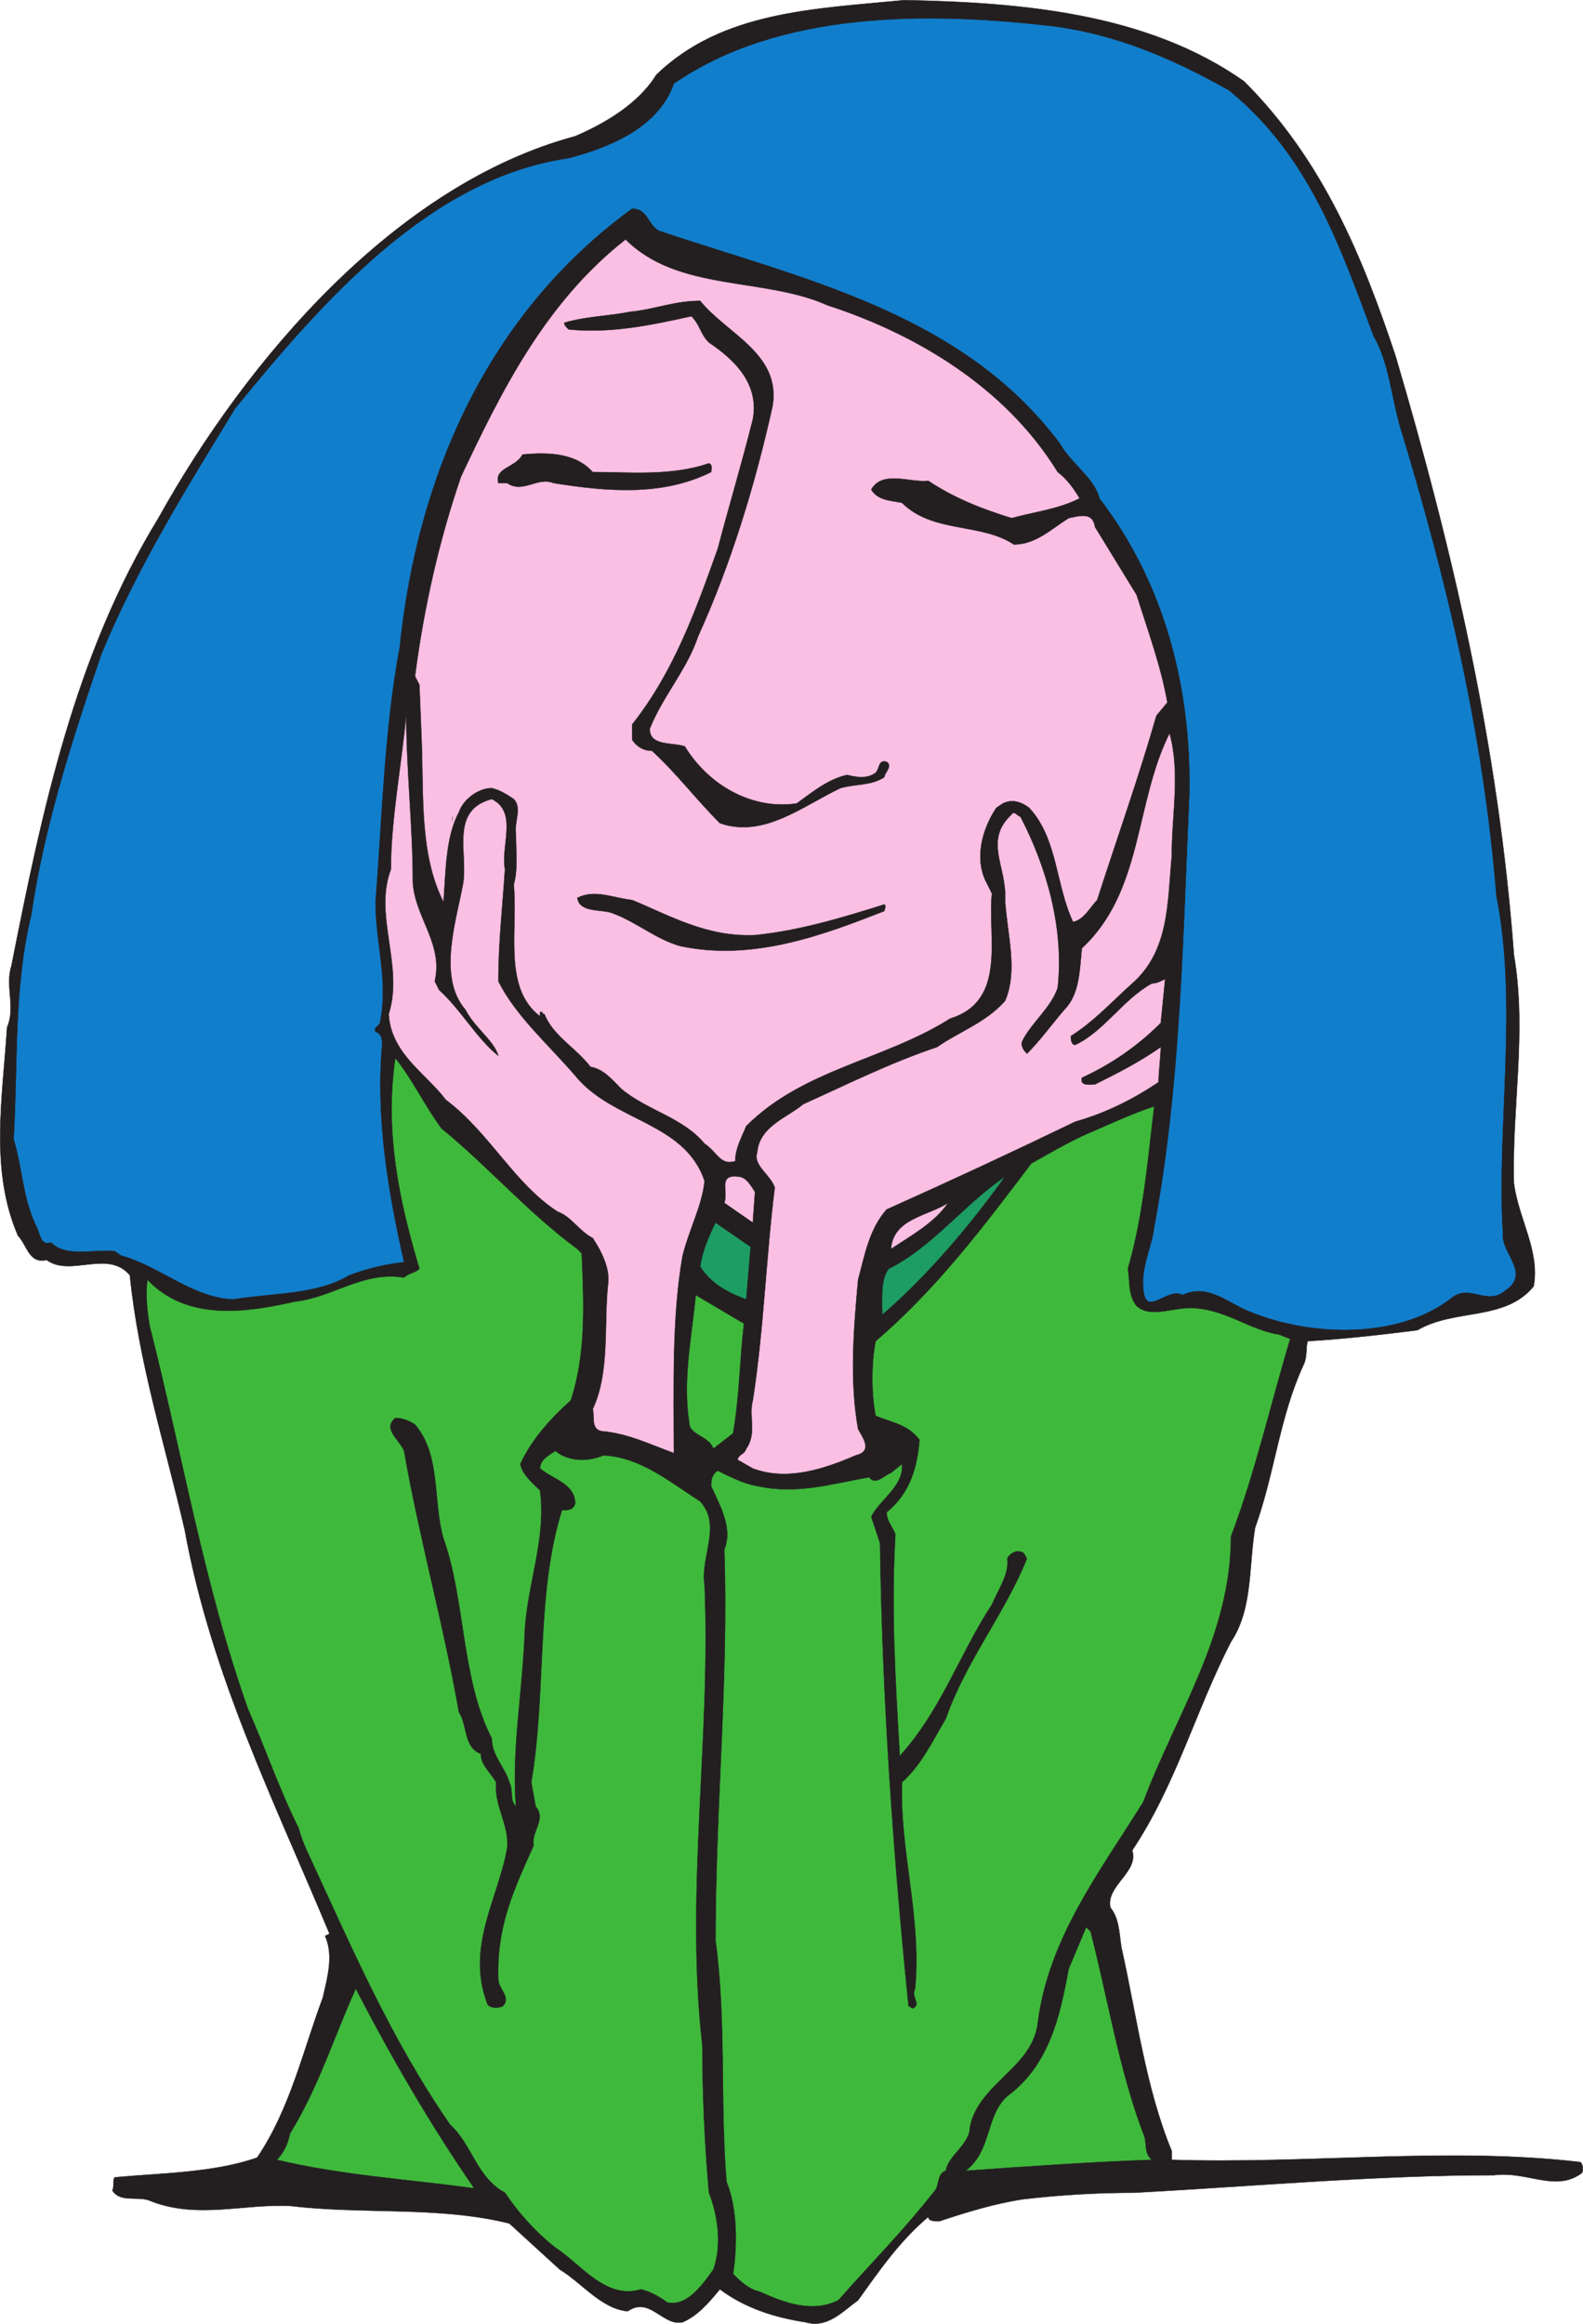
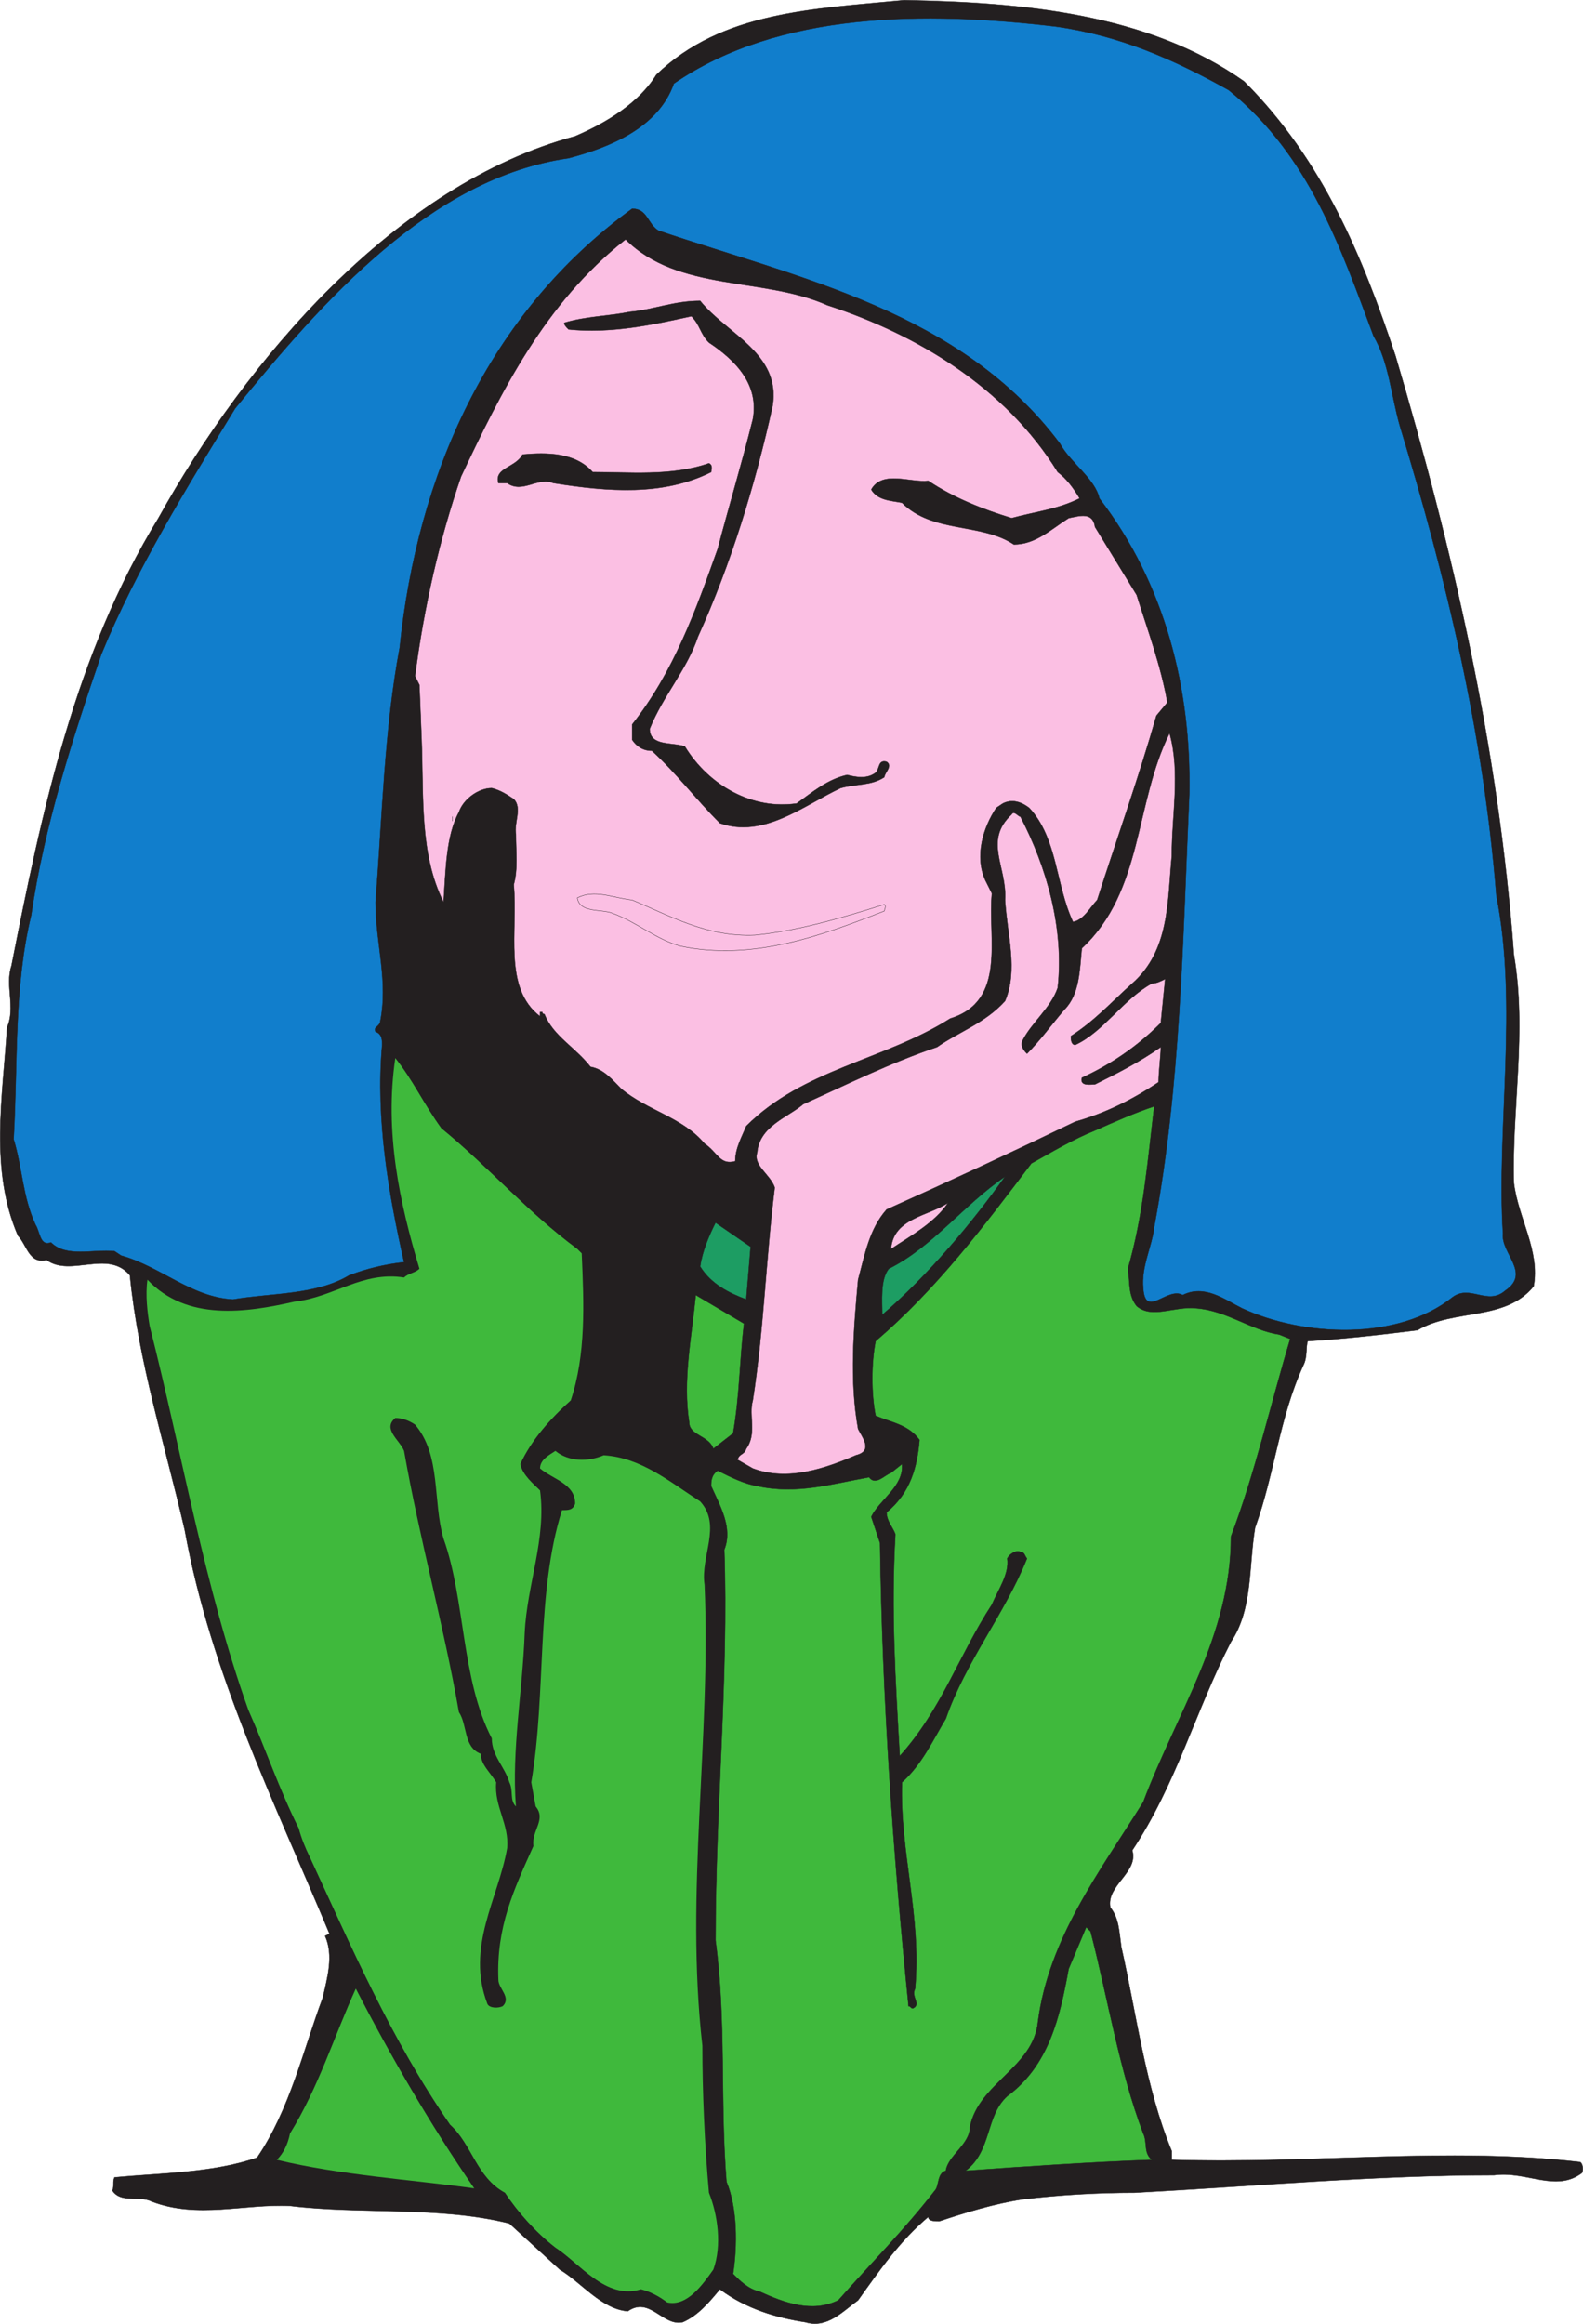
<svg xmlns="http://www.w3.org/2000/svg" width="541.28" height="794.111">
  <path fill="#231f20" fill-rule="evenodd" d="M425.41 27.81c27 27 40.5 60 51.75 93.75 19.5 66 35.25 133.5 40.5 204.75 4.5 26.25-.75 52.5 0 78 1.5 12 9 23.25 6.75 35.25-9.75 12-27 7.5-39.75 15-12 1.5-24.75 3-37.5 3.75-.75 2.25 0 5.25-1.5 8.25-8.25 18-9.75 36.75-16.5 55.5-2.25 13.5-.75 27.75-8.25 39-12 23.25-18.75 48.75-33.75 71.25 2.25 7.5-9 12-7.5 19.5 3 3.75 3 8.25 3.75 13.5 5.25 23.25 8.25 48 17.25 69.75v3c47.25 1.5 94.5-4.5 139.5.75.75 0 1.5 2.25.75 3.75-9 6.75-18.75-.75-30 .75-39.75 0-81.75 3.75-123 6-12.75 0-25.5.75-38.25 2.25-9.75 1.5-19.5 4.5-28.5 7.5-1.5 0-3.75 0-3.75-1.5-9.75 8.25-16.5 18-24 28.5-5.25 3.75-10.5 9.75-18 7.5-9.75-1.5-20.25-4.5-29.25-11.25-3.75 4.5-7.5 9-12.75 11.25-6.75 1.5-11.25-9-18.75-3.75-9-.75-15.75-9.75-23.25-14.25l-17.25-15.75c-24-6-50.25-3-75-6-15.75-.75-31.5 4.5-47.25-1.5-4.5-2.25-10.5.75-13.5-3.75.75-1.5 0-3 .75-4.5 15.75-1.5 33.75-1.5 48.75-6.75 11.25-16.5 15.75-36.75 22.5-54.75 1.5-6.75 3.75-14.25.75-21l1.5-.75c-18.75-45-40.5-88.5-49.5-138-6.75-29.25-15.75-57-18.75-87-7.5-9-20.25.75-28.5-5.25-6 1.5-6.75-5.25-9.75-8.25-9.75-22.5-5.25-47.25-3.75-71.25 3-6.75-.75-14.25 1.5-21 10.5-53.25 21.75-106.5 50.25-153 30-54 81-114 142.5-130.5 10.5-4.5 21.75-11.25 27.75-21 22.5-21.75 54-22.5 84.75-25.5 40.5.75 83.25 4.5 116.25 27.75" />
  <path fill="none" stroke="#231f20" stroke-linecap="round" stroke-linejoin="round" stroke-miterlimit="10" stroke-width=".12" d="M425.41 27.81c27 27 40.5 60 51.75 93.75 19.5 66 35.25 133.5 40.5 204.75 4.5 26.25-.75 52.5 0 78 1.5 12 9 23.25 6.75 35.25-9.75 12-27 7.5-39.75 15-12 1.5-24.75 3-37.5 3.75-.75 2.25 0 5.25-1.5 8.25-8.25 18-9.75 36.75-16.5 55.5-2.25 13.5-.75 27.75-8.25 39-12 23.25-18.75 48.75-33.75 71.25 2.25 7.5-9 12-7.5 19.5 3 3.75 3 8.25 3.75 13.5 5.25 23.25 8.25 48 17.25 69.75v3c47.25 1.5 94.5-4.5 139.5.75.75 0 1.5 2.25.75 3.75-9 6.75-18.75-.75-30 .75-39.75 0-81.75 3.75-123 6-12.75 0-25.5.75-38.25 2.25-9.75 1.5-19.5 4.5-28.5 7.5-1.5 0-3.75 0-3.75-1.5-9.75 8.25-16.5 18-24 28.5-5.25 3.75-10.5 9.75-18 7.5-9.75-1.5-20.25-4.5-29.25-11.25-3.75 4.5-7.5 9-12.75 11.25-6.75 1.5-11.25-9-18.75-3.75-9-.75-15.75-9.75-23.25-14.25l-17.25-15.75c-24-6-50.25-3-75-6-15.75-.75-31.5 4.5-47.25-1.5-4.5-2.25-10.5.75-13.5-3.75.75-1.5 0-3 .75-4.5 15.75-1.5 33.75-1.5 48.75-6.75 11.25-16.5 15.75-36.75 22.5-54.75 1.5-6.75 3.75-14.25.75-21l1.5-.75c-18.75-45-40.5-88.5-49.5-138-6.75-29.25-15.75-57-18.75-87-7.5-9-20.25.75-28.5-5.25-6 1.5-6.75-5.25-9.75-8.25-9.75-22.5-5.25-47.25-3.75-71.25 3-6.75-.75-14.25 1.5-21 10.5-53.25 21.75-106.5 50.25-153 30-54 81-114 142.5-130.5 10.5-4.5 21.75-11.25 27.75-21 22.5-21.75 54-22.5 84.75-25.5 40.5.75 83.25 4.5 116.25 27.75zm0 0" />
  <path fill="#117ecc" fill-rule="evenodd" d="M420.16 30.81c27.75 22.5 38.25 54 49.5 84 5.25 9 6 20.25 9 30.75 15.75 51.75 28.5 104.25 33 160.5 7.5 37.5 0 79.5 2.25 115.5-.75 6.75 9.75 13.5.75 19.5-6 5.25-12-2.25-18 2.25-18.75 15-51 13.5-72 3.75-6-3-12.75-8.25-20.25-4.5-5.25-3-12.75 8.25-13.5-2.25-.75-7.5 3-14.25 3.75-21 9-48 9.75-97.5 12-147.75.75-36-8.25-72-30.75-101.25-1.5-6.75-9.75-12-13.5-18.75-33.75-45-88.5-56.25-137.25-72.75-3.75-2.25-3.75-7.5-9-7.5-49.5 36-73.5 91.5-79.5 150-5.25 27.75-6 58.5-8.25 87 0 14.25 4.5 27 1.5 41.25-.75 1.5-2.25 1.5-1.5 3 2.25.75 2.25 3 2.25 4.5-2.25 25.5 2.25 51 7.5 74.25-6.75.75-12.75 2.25-18.75 4.5-11.25 6.75-26.25 6-39.75 8.25-14.25-.75-24.75-11.25-38.25-15l-2.25-1.5c-7.5-.75-16.5 2.25-21.75-3-3.75 1.5-3.75-3.75-5.25-6-4.5-9.75-4.5-19.5-7.5-29.25 1.5-26.25 0-51.75 6-76.5 4.5-30.75 14.25-60.75 24-89.25 12-29.25 29.25-57 45.75-84 30-36.75 66.75-78.75 114-85.5 14.25-3.75 30.75-10.5 36-25.5 36-24.75 86.25-24.75 130.5-19.5 21.75 3 40.5 11.25 59.25 21.75" />
  <path fill="none" stroke="#231f20" stroke-linecap="round" stroke-linejoin="round" stroke-miterlimit="10" stroke-width=".12" d="M420.16 30.81c27.75 22.5 38.25 54 49.5 84 5.25 9 6 20.25 9 30.75 15.75 51.75 28.5 104.25 33 160.5 7.5 37.5 0 79.5 2.25 115.5-.75 6.75 9.75 13.5.75 19.5-6 5.25-12-2.25-18 2.25-18.75 15-51 13.5-72 3.75-6-3-12.75-8.25-20.25-4.5-5.25-3-12.75 8.25-13.5-2.25-.75-7.5 3-14.25 3.75-21 9-48 9.75-97.5 12-147.75.75-36-8.25-72-30.75-101.25-1.5-6.75-9.75-12-13.5-18.75-33.75-45-88.5-56.25-137.25-72.75-3.75-2.25-3.75-7.5-9-7.5-49.5 36-73.5 91.5-79.5 150-5.25 27.75-6 58.5-8.25 87 0 14.25 4.5 27 1.5 41.25-.75 1.5-2.25 1.5-1.5 3 2.25.75 2.25 3 2.25 4.5-2.25 25.5 2.25 51 7.5 74.25-6.75.75-12.75 2.25-18.75 4.5-11.25 6.75-26.25 6-39.75 8.25-14.25-.75-24.75-11.25-38.25-15l-2.25-1.5c-7.5-.75-16.5 2.25-21.75-3-3.75 1.5-3.75-3.75-5.25-6-4.5-9.75-4.5-19.5-7.5-29.25 1.5-26.25 0-51.75 6-76.5 4.5-30.75 14.25-60.75 24-89.25 12-29.25 29.25-57 45.75-84 30-36.75 66.75-78.75 114-85.5 14.25-3.75 30.75-10.5 36-25.5 36-24.75 86.25-24.75 130.5-19.5 21.75 3 40.5 11.25 59.25 21.75zm0 0" />
  <path fill="#fbbfe3" fill-rule="evenodd" d="M282.91 104.31c30 9.75 60.75 27.75 78.75 57 3 2.25 5.25 5.25 7.5 9-7.5 3.75-15 4.5-23.25 6.75-9.75-3-19.5-6.75-28.5-12.75-6 .75-15.75-3.75-19.5 3 2.25 3.75 6.75 3.75 10.5 4.5 10.5 10.5 27 6.75 38.25 14.25 7.5 0 12.75-5.25 18.75-9 3.75-.75 8.25-2.25 9 3l14.25 23.25c3.75 12 8.25 24 10.5 36.75l-3.75 4.5c-6 21-13.5 42-20.25 63-2.25 2.25-4.5 6.75-8.25 7.5-6-12.75-5.25-28.5-15-39-3-2.25-6-3-9-1.5l-2.25 1.5c-4.5 6.75-7.5 16.5-3.75 24.75l2.25 4.5c-1.5 15 5.25 36.75-14.25 42.75-22.5 14.25-50.25 17.25-69.75 36.75-1.5 3.75-3.75 7.5-3.75 12-5.25 1.5-6-3-10.5-6-7.5-9-19.5-11.25-28.5-18.75-3-3-6-6.75-10.5-7.5-5.25-6.75-12.75-10.5-15.75-18 0 0-.75 0-.75-.75h-.75v1.5c-12.75-9.75-7.5-29.25-9-45 1.5-5.25.75-11.25.75-17.25-.75-3.75 2.25-9-.75-12-2.25-1.5-4.5-3-7.5-3.75-4.5 0-9.75 3.75-11.25 8.25-4.5 8.25-4.5 20.25-5.25 30.75-8.25-16.5-6.75-36-7.5-55.5l-.75-18.75-1.5-3c3-23.25 8.25-46.5 15.75-68.25 13.5-28.5 28.5-59.25 56.25-81 18 18 47.25 12.75 69 22.5" />
  <path fill="none" stroke="#231f20" stroke-linecap="round" stroke-linejoin="round" stroke-miterlimit="10" stroke-width=".12" d="M282.91 104.31c30 9.75 60.75 27.75 78.75 57 3 2.25 5.25 5.25 7.5 9-7.5 3.75-15 4.5-23.25 6.75-9.75-3-19.5-6.75-28.5-12.75-6 .75-15.75-3.75-19.5 3 2.25 3.75 6.75 3.75 10.5 4.5 10.5 10.5 27 6.75 38.25 14.25 7.5 0 12.75-5.25 18.75-9 3.75-.75 8.25-2.25 9 3l14.25 23.25c3.75 12 8.25 24 10.5 36.75l-3.75 4.5c-6 21-13.5 42-20.25 63-2.25 2.25-4.5 6.75-8.25 7.5-6-12.75-5.25-28.5-15-39-3-2.25-6-3-9-1.5l-2.25 1.5c-4.5 6.75-7.5 16.5-3.75 24.75l2.25 4.5c-1.5 15 5.25 36.75-14.25 42.75-22.5 14.25-50.25 17.25-69.75 36.75-1.5 3.75-3.75 7.5-3.75 12-5.25 1.5-6-3-10.5-6-7.5-9-19.5-11.25-28.5-18.75-3-3-6-6.75-10.5-7.5-5.25-6.75-12.75-10.5-15.75-18 0 0-.75 0-.75-.75h-.75v1.5c-12.75-9.75-7.5-29.25-9-45 1.5-5.25.75-11.25.75-17.25-.75-3.75 2.25-9-.75-12-2.25-1.5-4.5-3-7.5-3.75-4.5 0-9.75 3.75-11.25 8.25-4.5 8.25-4.5 20.25-5.25 30.75-8.25-16.5-6.75-36-7.5-55.5l-.75-18.75-1.5-3c3-23.25 8.25-46.5 15.75-68.25 13.5-28.5 28.5-59.25 56.25-81 18 18 47.25 12.75 69 22.5zm0 0" />
  <path fill="#231f20" fill-rule="evenodd" d="M239.41 102.81c9 11.25 27.75 18 24.75 36-6 27-14.25 54-25.5 78.75-3.75 11.25-12 20.25-16.5 31.5 0 6 7.5 4.5 12 6 8.25 13.5 23.25 21.75 38.25 19.5 5.25-3.75 10.5-8.25 17.25-9.75 3 .75 6.75 1.5 9.75-.75 1.5-1.5.75-4.5 3.75-3.75 2.25 1.5-.75 3.75-.75 5.25-4.5 3-9.75 2.25-15 3.75-12.75 6-26.25 17.25-41.25 12-8.25-8.25-15-17.25-23.25-24.75-3 0-5.25-1.5-6.75-3.75v-5.25c14.25-18 21.75-39 29.25-60 3.75-14.25 8.25-29.25 12-44.25 2.25-12-6-20.25-15-26.25-3-3-3-6-6-9-13.5 3-27.75 6-42 4.5-.75-.75-1.5-1.5-1.5-2.25 7.5-2.25 15-2.25 22.5-3.75 8.25-.75 15-3.75 24-3.75" />
  <path fill="none" stroke="#231f20" stroke-linecap="round" stroke-linejoin="round" stroke-miterlimit="10" stroke-width=".12" d="M239.41 102.81c9 11.25 27.75 18 24.75 36-6 27-14.25 54-25.5 78.75-3.75 11.25-12 20.25-16.5 31.5 0 6 7.5 4.5 12 6 8.25 13.5 23.25 21.75 38.25 19.5 5.25-3.75 10.5-8.25 17.25-9.75 3 .75 6.75 1.5 9.75-.75 1.5-1.5.75-4.5 3.75-3.75 2.25 1.5-.75 3.75-.75 5.25-4.5 3-9.75 2.25-15 3.75-12.75 6-26.25 17.25-41.25 12-8.25-8.25-15-17.25-23.25-24.75-3 0-5.25-1.5-6.75-3.75v-5.25c14.25-18 21.75-39 29.25-60 3.75-14.25 8.25-29.25 12-44.25 2.25-12-6-20.25-15-26.25-3-3-3-6-6-9-13.5 3-27.75 6-42 4.5-.75-.75-1.5-1.5-1.5-2.25 7.5-2.25 15-2.25 22.5-3.75 8.25-.75 15-3.75 24-3.75zm0 0" />
  <path fill="#231f20" fill-rule="evenodd" d="M202.66 161.31c12 0 27 1.5 39.75-3 1.5.75.75 2.25.75 3-16.5 8.25-35.25 6.75-54 3.75-5.25-2.25-10.5 3.75-15.75 0h-3c-1.5-5.25 6-5.25 8.25-9.75 8.25-.75 18-.75 24 6" />
  <path fill="none" stroke="#231f20" stroke-linecap="round" stroke-linejoin="round" stroke-miterlimit="10" stroke-width=".12" d="M202.66 161.31c12 0 27 1.5 39.75-3 1.5.75.75 2.25.75 3-16.5 8.25-35.25 6.75-54 3.75-5.25-2.25-10.5 3.75-15.75 0h-3c-1.5-5.25 6-5.25 8.25-9.75 8.25-.75 18-.75 24 6zm0 0" />
-   <path fill="#fbbfe3" fill-rule="evenodd" d="M141.16 301.56c.75 12 10.5 21 7.5 33.75l1.5 3c7.5 6.75 12.75 16.5 20.25 22.5-1.5-5.25-8.25-9.75-11.25-15.75-9.75-11.25-3-30.75-.75-43.5 1.5-10.5-4.5-24.75 9.75-28.5 9 4.5 3 15.75 4.5 24-.75 12-2.25 24.75-2.25 38.25 6 12 17.25 21.75 26.25 32.25 12.75 15.75 37.5 15.75 44.25 36-.75 8.25-5.25 16.5-7.5 25.5-3.75 21-3 45.75-3 67.5-8.25-3-15.75-6.75-24.75-7.5-3.75-.75-2.25-5.25-3-7.5 6-12.75 3.75-29.25 5.25-42.75.75-5.25-2.25-11.25-5.25-15.75-4.5-2.25-7.5-7.5-12-9-15-9.75-23.25-27-38.25-38.25-6.75-9-18.75-15.75-19.5-29.25 5.25-16.5-5.25-33.75.75-49.5 0-17.25 3.75-36 5.25-53.25 0 19.5 2.25 38.25 2.25 57.75" />
  <path fill="none" stroke="#231f20" stroke-linecap="round" stroke-linejoin="round" stroke-miterlimit="10" stroke-width=".12" d="M141.16 301.56c.75 12 10.5 21 7.5 33.75l1.5 3c7.5 6.75 12.75 16.5 20.25 22.5-1.5-5.25-8.25-9.75-11.25-15.75-9.75-11.25-3-30.75-.75-43.5 1.5-10.5-4.5-24.75 9.75-28.5 9 4.5 3 15.75 4.5 24-.75 12-2.25 24.75-2.25 38.25 6 12 17.25 21.75 26.25 32.25 12.75 15.75 37.5 15.75 44.25 36-.75 8.25-5.25 16.5-7.5 25.5-3.75 21-3 45.75-3 67.5-8.25-3-15.75-6.75-24.75-7.5-3.75-.75-2.25-5.25-3-7.5 6-12.75 3.75-29.25 5.25-42.75.75-5.25-2.25-11.25-5.25-15.75-4.5-2.25-7.5-7.5-12-9-15-9.75-23.25-27-38.25-38.25-6.75-9-18.75-15.75-19.5-29.25 5.25-16.5-5.25-33.75.75-49.5 0-17.25 3.75-36 5.25-53.25 0 19.5 2.25 38.25 2.25 57.75zm0 0" />
  <path fill="#fbbfe3" fill-rule="evenodd" d="M400.66 292.56c-1.5 15.75-.75 32.25-13.5 43.5-6.75 6-12.75 12.75-21 18 0 .75 0 3 1.5 3 9.75-4.5 16.5-15.75 26.25-21 1.5 0 3-.75 4.5-1.5l-1.5 15c-8.25 8.25-17.25 14.25-27 18.75-.75 3 3 2.25 4.5 2.25 7.5-3.75 15-7.5 22.5-12.75 0 3-.75 8.25-.75 12-9 6-18 10.5-28.5 13.5-21.75 10.5-42.75 20.25-64.5 30-6 6.75-7.5 15.75-9.75 24-1.5 16.5-3 34.5 0 51 1.5 3 5.25 7.5-.75 9-10.5 4.5-23.25 9-35.25 4.5l-5.25-3c.75-2.25 2.25-1.5 3-3.75 3.75-5.25.75-11.25 2.25-16.5 3.75-24 4.5-48.75 7.5-72.75-1.5-4.5-7.5-7.5-6-12 .75-9 10.5-12 15.75-16.5 15-6.75 30-14.25 45.75-19.5 7.5-5.25 16.5-8.25 23.25-15.75 4.5-10.5.75-22.5 0-34.5.75-11.25-7.5-20.25 2.25-29.25.75-1.5 2.25.75 3 .75 9 17.25 15 38.25 12.75 58.5-2.25 6.75-9 12-12 18-.75 1.5 0 3 1.5 4.5 4.5-4.5 8.25-9.75 12.75-15 5.25-5.25 5.25-13.5 6-21 21-19.5 18-49.5 30-73.5 3.75 13.5.75 27.75.75 42" />
  <path fill="none" stroke="#231f20" stroke-linecap="round" stroke-linejoin="round" stroke-miterlimit="10" stroke-width=".12" d="M400.66 292.56c-1.5 15.75-.75 32.25-13.5 43.5-6.75 6-12.75 12.75-21 18 0 .75 0 3 1.5 3 9.75-4.5 16.5-15.75 26.25-21 1.5 0 3-.75 4.5-1.5l-1.5 15c-8.25 8.25-17.25 14.25-27 18.75-.75 3 3 2.25 4.5 2.25 7.5-3.75 15-7.5 22.5-12.75 0 3-.75 8.25-.75 12-9 6-18 10.5-28.5 13.5-21.75 10.5-42.75 20.25-64.5 30-6 6.75-7.5 15.75-9.75 24-1.5 16.5-3 34.5 0 51 1.5 3 5.25 7.5-.75 9-10.5 4.5-23.25 9-35.25 4.5l-5.25-3c.75-2.25 2.25-1.5 3-3.75 3.75-5.25.75-11.25 2.25-16.5 3.75-24 4.5-48.75 7.5-72.75-1.5-4.5-7.5-7.5-6-12 .75-9 10.5-12 15.75-16.5 15-6.75 30-14.25 45.75-19.5 7.5-5.25 16.5-8.25 23.25-15.75 4.5-10.5.75-22.5 0-34.5.75-11.25-7.5-20.25 2.25-29.25.75-1.5 2.25.75 3 .75 9 17.25 15 38.25 12.75 58.5-2.25 6.75-9 12-12 18-.75 1.5 0 3 1.5 4.5 4.5-4.5 8.25-9.75 12.75-15 5.25-5.25 5.25-13.5 6-21 21-19.5 18-49.5 30-73.5 3.75 13.5.75 27.75.75 42zm-246-13.5v1.5zm0 0" />
-   <path fill="#231f20" fill-rule="evenodd" d="M258.16 319.56c15-1.5 30-6 44.25-10.5.75.75 0 1.5 0 2.25-21 8.25-45 17.25-69.75 12-8.25-2.25-15-8.25-23.25-11.25-3.75-1.5-11.25 0-12-5.25 6-3 12 0 18.75.75 12.75 5.25 25.5 12.75 42 12" />
  <path fill="none" stroke="#231f20" stroke-linecap="round" stroke-linejoin="round" stroke-miterlimit="10" stroke-width=".12" d="M258.16 319.56c15-1.5 30-6 44.25-10.5.75.75 0 1.5 0 2.25-21 8.25-45 17.25-69.75 12-8.25-2.25-15-8.25-23.25-11.25-3.75-1.5-11.25 0-12-5.25 6-3 12 0 18.75.75 12.75 5.25 25.5 12.75 42 12zm0 0" />
  <path fill="#3fb93c" fill-rule="evenodd" d="M150.91 385.56c16.5 13.5 29.25 28.5 46.5 41.25l1.5 1.5c.75 17.25 1.5 34.5-3.75 50.25-6.75 6-13.5 13.5-17.25 21.75.75 3.75 4.5 6.75 6.75 9 2.25 16.5-4.5 32.25-5.25 48.75-.75 20.25-4.5 39.75-3 59.25-2.25-2.25-.75-5.25-2.25-8.25-1.5-5.25-6-9-6-15-10.5-20.25-9-47.25-16.5-68.25-3.75-12.75-.75-28.5-9.75-39-2.25-1.5-4.5-2.25-6.75-2.25-4.5 3.75 1.5 7.5 3 11.25 5.25 30 13.5 59.25 18.75 89.25 3 4.5 1.5 12 7.5 14.25 0 3.75 3 6 5.25 9.75-.75 8.25 4.5 14.25 3.75 22.5-3 17.25-14.25 33.75-6.75 53.25.75 1.5 3.75 1.5 5.25.75 3-3-1.5-6-1.5-9-.75-18 5.25-30.75 12-45.75-.75-5.25 4.5-9 .75-13.5l-1.5-8.25c5.25-30.75 1.5-64.5 10.5-93 2.25 0 3.75 0 4.5-2.25 0-6.75-7.5-8.25-12-12 0-3 3-4.5 5.25-6 4.5 3.75 11.25 3.75 16.5 1.5 12.75.75 22.5 9 33 15.75 7.5 8.25 0 18.75 1.5 28.5 2.25 52.5-6.75 105-.75 157.5 0 15.75.75 33.75 2.25 50.25 3 7.5 4.5 18 1.5 26.25-3.75 5.25-9 12.75-15.75 11.25-3-2.25-6-3.75-9-4.5-12 3.75-21-9-29.25-14.25-6.75-5.25-12.75-12-17.25-18.75-9.75-5.25-11.25-16.5-18.75-23.25-20.25-29.25-33.75-60.75-48-91.5-1.5-3-3-6.75-3.75-9.75-6.75-13.5-11.25-27-17.25-40.5-15-42-22.5-87-33.75-131.25-.75-4.5-1.5-10.5-.75-15.75 13.5 14.25 33.75 11.25 50.25 7.5 13.5-1.5 23.25-10.5 37.5-8.25 1.5-1.5 3.75-1.5 5.25-3-6.75-22.5-12-46.5-8.25-72 6 7.5 9.75 15.75 15.75 24" />
-   <path fill="none" stroke="#231f20" stroke-linecap="round" stroke-linejoin="round" stroke-miterlimit="10" stroke-width=".12" d="M150.91 385.56c16.5 13.5 29.25 28.5 46.5 41.25l1.5 1.5c.75 17.25 1.5 34.5-3.75 50.25-6.75 6-13.5 13.5-17.25 21.75.75 3.75 4.5 6.75 6.75 9 2.25 16.5-4.5 32.25-5.25 48.75-.75 20.25-4.5 39.75-3 59.25-2.25-2.25-.75-5.25-2.25-8.25-1.5-5.25-6-9-6-15-10.5-20.25-9-47.25-16.5-68.25-3.75-12.75-.75-28.5-9.75-39-2.25-1.5-4.5-2.25-6.75-2.25-4.5 3.75 1.5 7.5 3 11.25 5.25 30 13.5 59.25 18.75 89.25 3 4.5 1.5 12 7.5 14.25 0 3.75 3 6 5.25 9.75-.75 8.25 4.5 14.25 3.75 22.5-3 17.25-14.25 33.75-6.75 53.25.75 1.5 3.75 1.5 5.25.75 3-3-1.5-6-1.5-9-.75-18 5.25-30.75 12-45.75-.75-5.25 4.5-9 .75-13.5l-1.5-8.25c5.25-30.75 1.5-64.5 10.5-93 2.25 0 3.75 0 4.5-2.25 0-6.75-7.5-8.25-12-12 0-3 3-4.5 5.25-6 4.5 3.75 11.25 3.75 16.5 1.5 12.75.75 22.5 9 33 15.75 7.5 8.25 0 18.75 1.5 28.5 2.25 52.5-6.75 105-.75 157.5 0 15.75.75 33.75 2.25 50.25 3 7.5 4.5 18 1.5 26.25-3.75 5.25-9 12.75-15.75 11.25-3-2.25-6-3.75-9-4.5-12 3.75-21-9-29.25-14.25-6.75-5.25-12.75-12-17.25-18.75-9.75-5.25-11.25-16.5-18.75-23.25-20.25-29.25-33.75-60.75-48-91.5-1.5-3-3-6.75-3.75-9.75-6.75-13.5-11.25-27-17.25-40.5-15-42-22.5-87-33.75-131.25-.75-4.5-1.5-10.5-.75-15.75 13.5 14.25 33.75 11.25 50.25 7.5 13.5-1.5 23.25-10.5 37.5-8.25 1.5-1.5 3.75-1.5 5.25-3-6.75-22.5-12-46.5-8.25-72 6 7.5 9.75 15.75 15.75 24zm0 0" />
  <path fill="#3fb93c" fill-rule="evenodd" d="M394.66 378.06c-2.25 18.75-3.75 37.5-9 55.5.75 4.5 0 9 3 12.75 5.25 4.5 12.75 0 20.25.75 10.5.75 18.75 7.5 28.5 9l3.75 1.5c-6.75 22.5-12 45.75-20.25 67.5 0 33.75-18.75 60.75-30 90.75-15 24-32.25 46.5-36 75-1.5 15.75-20.25 21-23.25 36 0 6-7.5 9.75-8.25 15-3 .75-2.25 5.25-3.75 6.75-10.5 13.5-21.75 24.75-33 37.5-9 4.5-18.75.75-27-3-3.75-.75-6.75-3.75-9-6 1.5-9.75 1.5-22.5-2.25-31.5-2.25-27.75 0-54.75-3.75-82.5 0-45.75 4.5-89.25 3-133.5 3-7.5-1.5-15-4.5-21.75 0-1.5 0-3.75 2.25-5.25 4.5 2.25 9 4.5 13.5 5.25 13.5 3 25.5-.75 38.25-3 2.25 3 5.25-.75 7.5-1.5l3.75-3c.75 7.5-7.5 12-10.5 18l3 9c.75 53.25 4.5 106.5 9.75 158.25.75 0 .75.75 1.5.75 3-1.5-.75-3.75.75-6.75 2.25-24.75-5.25-46.5-4.5-70.5 6.75-6 10.5-14.25 15-21.75 6.75-19.5 20.25-36 27.75-54.75-.75-.75-.75-2.25-2.25-2.25-1.5-.75-3.75.75-4.5 2.25.75 5.25-3 10.5-5.25 15.75-11.25 17.25-17.25 36-31.5 51.75-1.5-26.25-3-49.5-1.5-75.75-.75-2.25-3-4.5-3-7.5 8.25-6.75 10.5-15.75 11.25-24.75-3.75-5.25-9.75-6-15-8.25-1.5-7.5-1.5-18 0-25.5 21-18 36.75-39 53.25-60.75 6.75-3.75 14.25-8.25 21.75-11.25 6.75-3 13.5-6 20.25-8.25" />
  <path fill="none" stroke="#231f20" stroke-linecap="round" stroke-linejoin="round" stroke-miterlimit="10" stroke-width=".12" d="M394.66 378.06c-2.25 18.75-3.75 37.5-9 55.5.75 4.5 0 9 3 12.75 5.25 4.5 12.75 0 20.25.75 10.5.75 18.75 7.5 28.5 9l3.75 1.5c-6.75 22.5-12 45.75-20.25 67.5 0 33.75-18.75 60.75-30 90.75-15 24-32.25 46.5-36 75-1.5 15.75-20.25 21-23.25 36 0 6-7.5 9.75-8.25 15-3 .75-2.25 5.25-3.75 6.75-10.5 13.5-21.75 24.75-33 37.5-9 4.5-18.75.75-27-3-3.75-.75-6.75-3.75-9-6 1.5-9.75 1.5-22.5-2.25-31.5-2.25-27.75 0-54.75-3.75-82.5 0-45.75 4.5-89.25 3-133.5 3-7.5-1.5-15-4.5-21.75 0-1.5 0-3.75 2.25-5.25 4.5 2.25 9 4.5 13.5 5.25 13.5 3 25.5-.75 38.25-3 2.25 3 5.25-.75 7.5-1.5l3.75-3c.75 7.5-7.5 12-10.5 18l3 9c.75 53.25 4.5 106.5 9.75 158.25.75 0 .75.75 1.5.75 3-1.5-.75-3.75.75-6.75 2.25-24.75-5.25-46.5-4.5-70.5 6.75-6 10.5-14.25 15-21.75 6.75-19.5 20.25-36 27.75-54.75-.75-.75-.75-2.25-2.25-2.25-1.5-.75-3.75.75-4.5 2.25.75 5.25-3 10.5-5.25 15.75-11.25 17.25-17.25 36-31.5 51.75-1.5-26.25-3-49.5-1.5-75.75-.75-2.25-3-4.5-3-7.5 8.25-6.75 10.5-15.75 11.25-24.75-3.75-5.25-9.75-6-15-8.25-1.5-7.5-1.5-18 0-25.5 21-18 36.75-39 53.25-60.75 6.75-3.75 14.25-8.25 21.75-11.25 6.75-3 13.5-6 20.25-8.25zm0 0" />
  <path fill="#1d9d63" fill-rule="evenodd" d="M301.66 449.31c0-4.5-.75-12 2.25-15.75 15-7.5 25.5-21.75 39.75-31.5-11.25 15.75-26.25 33.75-42 47.25" />
  <path fill="none" stroke="#231f20" stroke-linecap="round" stroke-linejoin="round" stroke-miterlimit="10" stroke-width=".12" d="M301.66 449.31c0-4.5-.75-12 2.25-15.75 15-7.5 25.5-21.75 39.75-31.5-11.25 15.75-26.25 33.75-42 47.25zm0 0" />
-   <path fill="#fbbfe3" fill-rule="evenodd" d="m258.16 407.31-.75 10.5-9.75-6.75c1.5-3.75-2.25-9.75 4.5-9 3 0 4.5 3 6 5.25" />
  <path fill="none" stroke="#231f20" stroke-linecap="round" stroke-linejoin="round" stroke-miterlimit="10" stroke-width=".12" d="m258.16 407.31-.75 10.5-9.75-6.75c1.5-3.75-2.25-9.75 4.5-9 3 0 4.5 3 6 5.25zm0 0" />
  <path fill="#fbbfe3" fill-rule="evenodd" d="M304.66 426.81c.75-10.5 12.75-11.25 19.5-15.75-4.5 6.75-12.75 11.25-19.5 15.75" />
  <path fill="none" stroke="#231f20" stroke-linecap="round" stroke-linejoin="round" stroke-miterlimit="10" stroke-width=".12" d="M304.66 426.81c.75-10.5 12.75-11.25 19.5-15.75-4.5 6.75-12.75 11.25-19.5 15.75zm0 0" />
  <path fill="#1d9d63" fill-rule="evenodd" d="M255.16 444.06c-6-2.25-12-5.25-15.75-11.25.75-5.25 3-10.5 5.25-15l12 8.25-1.5 18" />
  <path fill="none" stroke="#231f20" stroke-linecap="round" stroke-linejoin="round" stroke-miterlimit="10" stroke-width=".12" d="M255.16 444.06c-6-2.25-12-5.25-15.75-11.25.75-5.25 3-10.5 5.25-15l12 8.25zm0 0" />
  <path fill="#3fb93c" fill-rule="evenodd" d="M254.41 452.31c-1.5 12-1.5 24.75-3.75 37.5l-6.75 5.25c-1.5-4.5-8.25-4.5-8.25-9-2.25-14.25.75-28.5 2.25-43.5l16.5 9.75" />
  <path fill="none" stroke="#231f20" stroke-linecap="round" stroke-linejoin="round" stroke-miterlimit="10" stroke-width=".12" d="M254.41 452.31c-1.5 12-1.5 24.75-3.75 37.5l-6.75 5.25c-1.5-4.5-8.25-4.5-8.25-9-2.25-14.25.75-28.5 2.25-43.5zm0 0" />
  <path fill="#3fb93c" fill-rule="evenodd" d="M372.91 660.06c6 23.25 9.75 47.25 18 69 1.5 3 0 6.75 3 9-21 .75-42.75 2.25-63.75 3.75 9-6.75 6.75-18.75 14.25-25.5 14.25-10.5 18-27 21-43.5l6-14.25 1.5 1.5" />
  <path fill="none" stroke="#231f20" stroke-linecap="round" stroke-linejoin="round" stroke-miterlimit="10" stroke-width=".12" d="M372.91 660.06c6 23.25 9.75 47.25 18 69 1.5 3 0 6.75 3 9-21 .75-42.75 2.25-63.75 3.75 9-6.75 6.75-18.75 14.25-25.5 14.25-10.5 18-27 21-43.5l6-14.25zm0 0" />
  <path fill="#3fb93c" fill-rule="evenodd" d="M162.16 747.81c-21.75-3-45.75-4.5-67.5-9.75 2.25-2.25 3.75-5.25 4.5-9 9.75-15.75 15-33 22.5-49.5 12 23.25 25.5 46.5 40.5 68.25" />
-   <path fill="none" stroke="#231f20" stroke-linecap="round" stroke-linejoin="round" stroke-miterlimit="10" stroke-width=".12" d="M162.16 747.81c-21.75-3-45.75-4.5-67.5-9.75 2.25-2.25 3.75-5.25 4.5-9 9.75-15.75 15-33 22.5-49.5 12 23.25 25.5 46.5 40.5 68.25zm0 0" />
</svg>